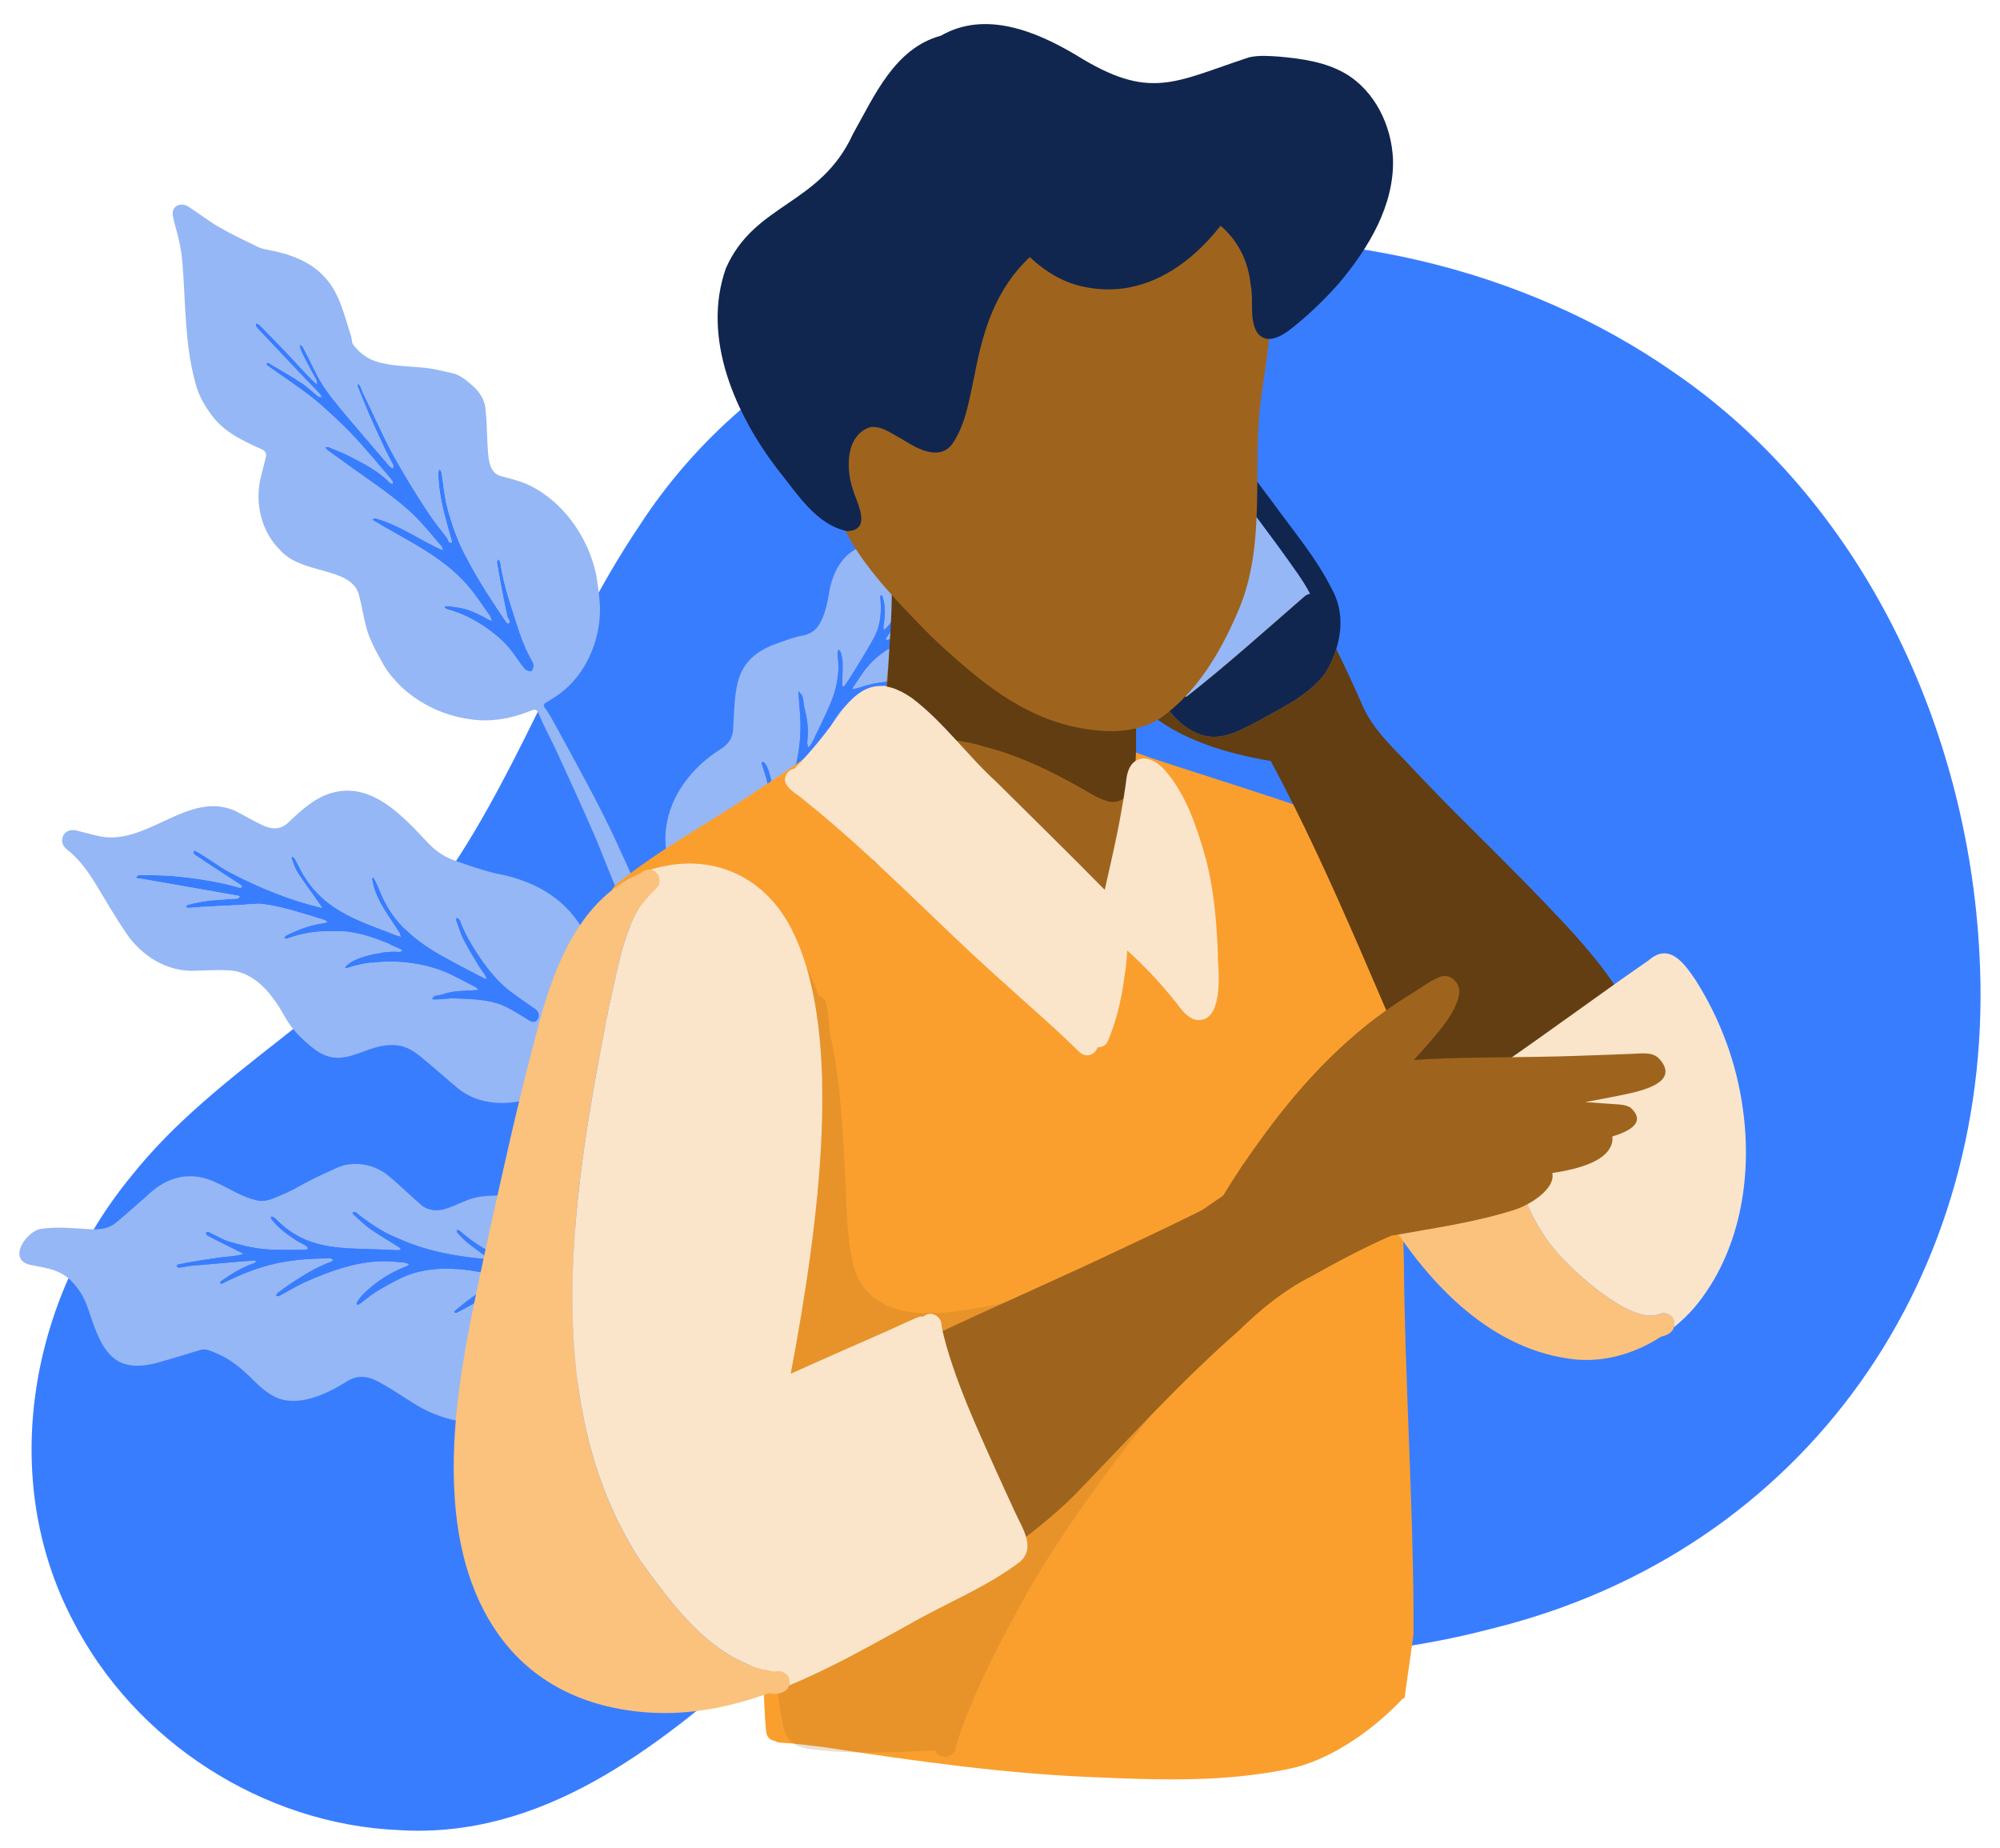
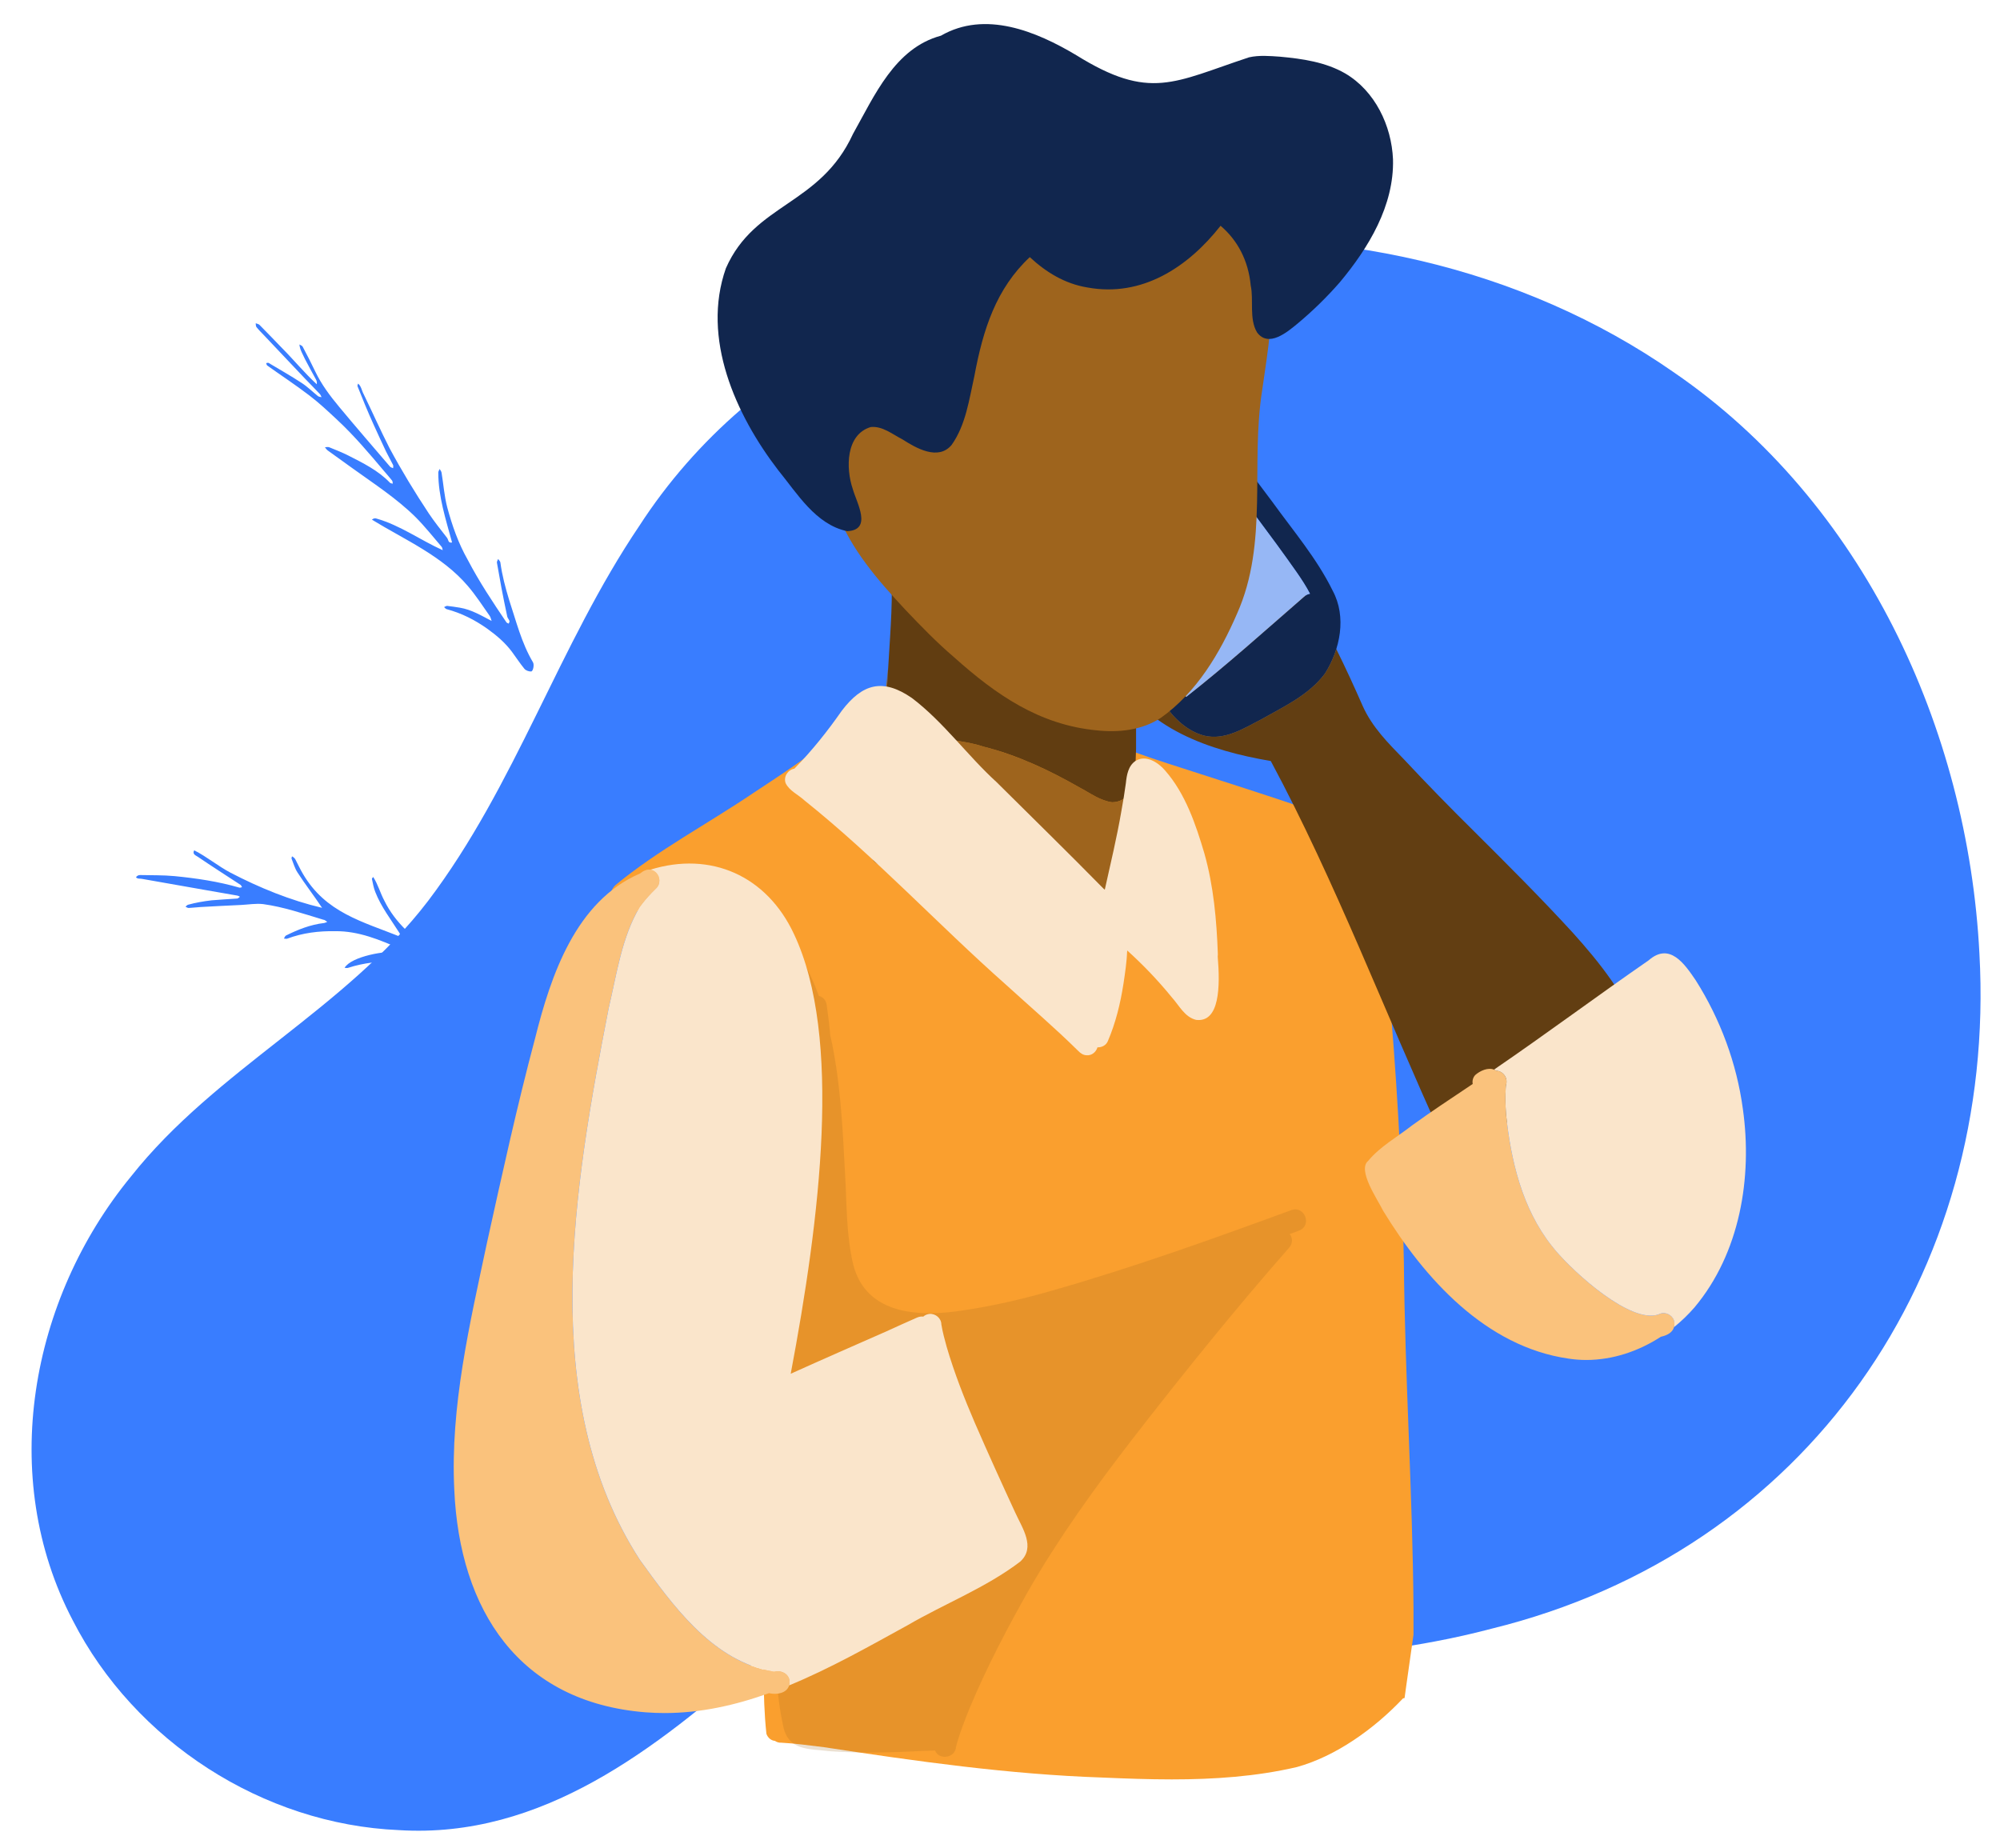
<svg xmlns="http://www.w3.org/2000/svg" version="1.2" viewBox="0 0 2800 2584" width="512" height="473">
  <title>Get-in-touch-svg</title>
  <defs>
    <clipPath clipPathUnits="userSpaceOnUse" id="cp1">
      <path d="m0-162h2799.93v2799.93h-2799.93z" />
    </clipPath>
    <clipPath clipPathUnits="userSpaceOnUse" id="cp2">
      <path d="m-3.73 12.54h2800.1v2561.14h-2800.1z" />
    </clipPath>
  </defs>
  <style>
		.s0 { fill: #397dff } 
		.s1 { fill: #96b7f5 } 
		.s2 { fill: #fa9f2e } 
		.s3 { opacity: .2;fill: #9e641d } 
		.s4 { fill: #9e641d } 
		.s5 { fill: #11264e } 
		.s6 { fill: #623e12 } 
		.s7 { fill: #613d11 } 
		.s8 { fill: #fae5cb } 
		.s9 { fill: #fac27c } 
	</style>
  <g id="Layer">
    <g id="Clip-Path" clip-path="url(#cp1)">
      <g id="Layer">
        <g id="Clip-Path" clip-path="url(#cp2)">
          <g id="Layer">
            <path id="" class="s0" d="m2771.2 1333.8c24.8 448.8-241.9 836.7-683 945c-336.1 88.6-685.8 10-1027.1 42.4c-142.1 125-302.3 252.1-502.6 239.6c-190.3-8.1-370-124.2-456.6-293.6c-105.3-200.9-59.6-449.8 81.5-621.5c118.5-149.7 300.1-234 416.1-386c122.2-161.4 183-358.3 295.7-525.1c78.9-121.9 192.4-218.8 323.8-280.4c120.6-56.1 248.4-98 380.9-113.3c258.1-29.1 529.4 29.8 743.6 179.1c264.7 181.5 411.5 498.2 427.7 813.8z" />
-             <path id="" fill-rule="evenodd" class="s1" d="m1086.8 2140.1c-4 1.2-7.6-3.5-10.1-6.7c-7.8-10.3-8-22.7-8-34.6c-0.1-22.5-1.6-44.6-9.4-66c-7.7-21.1-13.8-42.7-25.4-62.3c-32.1-55.7-82.6-99.5-142.5-122.9c-11.5-4-23.3-7.3-35-10.7c-4.2-1.2-7.1 0.5-7.3 4.9c-5 81.8-82.1 144.5-160.9 149.9c-37.8 1.5-76.7-7.7-108.7-28.2c-17.5-10.7-34.4-22.7-52.7-32c-13.9-7-28.6-7.8-43.3 2.4c-26.6 16.6-66.1 35.1-97.1 21c-13.9-6.5-24.6-16.9-35.1-27.4c-14.6-14.5-30.4-27.1-49.6-34.8c-6.6-2.6-13.3-6.5-20.9-4.2c-16.5 4.8-32.8 10.2-49.4 14.7c-67.7 22.2-87-6.6-106.3-67.4c-4.2-12.6-9.3-24.9-17.9-35.4c-18.5-24.3-37.7-25.5-65.8-31.2c-32.1-8.1-2.9-49.4 17.9-50.4c22-3 44.1-0.5 66.1 0.7c13.3 0.8 26.3-0.1 36.9-9c14.8-12.3 29.1-25.1 43.5-37.7c28.8-28 62.2-35.7 98.6-17.8c17.6 8.1 34.1 19.1 53.2 23.7c12.6 3.8 23.7-1.5 34.8-6.3c6.3-2.6 12.4-5.4 18.5-8.5c19.2-11.1 39.1-20.6 59.3-29.6c24.4-11.8 54.8-5.9 74.8 11.4c14.5 12.2 28.2 25.4 42.5 38c10.3 10.2 25.5 11.6 38.5 6.6c9.8-3.2 19.2-8 28.8-11.7c13.3-5.2 27.3-6 41.4-6.2c40.2 0.1 79.7 16.7 107.7 45.4c7.6 7.9 13.9 17 21.1 25.8c10.7 18.4 21.5 36.7 22.7 58.3c0.7 10.8 1.1 11.2 11.9 13.1c12 2.1 24.2 3.6 35.9 6.9c48.4 12.3 90.6 42 124.7 77.8c10.9 11.7 22 23.7 28.6 38.8c0.5 1.1 2.2 1.7 3.3 2.5c0.4-1.3 1.3-2.8 1.1-4.1c-3.6-16.4-7.4-32.8-9.7-49.5c-10.5-74.3-22.5-148.7-43.1-220.9c-11.8-34.9-23.5-70.2-40-103.3c-22.3-41.4-52.1-78.8-87.9-109.4c-9.7-8.5-20.7-15.7-31.1-23.4c-4-3-5-0.1-5.9 3c-8.7 47.7-41.1 82.5-85.4 100.6c-34.7 13.2-78.3 13.1-108.2-11.1c-17.9-14.8-35.1-30.4-53.1-45.1c-9.5-7.8-20-14.4-32.8-15.7c-45.1-5.4-74.4 39.3-118.6 3.2c-15.1-12.4-29-25.7-38.4-43c-16.8-30.1-41-63.1-78.4-65.2c-14.5-0.8-29.1 0.1-43.7 0.4c-41.1 3.3-78.7-19.9-100.9-53.4c-14.5-21.3-27.4-43.8-40.8-65.9c-11.5-19-24.2-37-42.1-50.8c-2.9-2.3-5.7-6.5-6-10.1c-0.9-12.6 8.8-18.8 20.7-15.8c11.2 2.7 22.3 6.2 33.6 8.3c65.8 11.8 122.8-64.8 187.7-36c13 6.5 25.6 14.2 38.8 20.3c11.8 5.5 24 6.8 34.8-3.1c19.4-18.1 38.8-37 65.6-43.3c54.6-12.9 97.2 35.3 131 71.1c10.7 11.3 23.2 19.8 37.8 24.8c18.5 6.4 37 13 55.9 17.6c65 11.8 114.6 44.7 136.6 109.1c6.5 24.8 11.1 51.1 8.3 76.8c-2.4 13.1 10.6 15.4 19 20.7c37.3 26 75.3 52.7 99.8 92c0.6 0.9 2.1 1.3 3.2 1.9c0.3-1.4 1.3-2.9 1-4.1c-1.8-6.3-3.9-12.5-6-18.6c-17.4-50.9-33.4-102.2-52.3-152.5c-20.6-58.3-44.9-115-67.7-172.4c-19.2-44.4-39.4-88.4-59.7-132.2c-6.4-13.2-13.3-26.1-19.1-39.6c-5-11.6-4.9-12-16.8-7.1c-21.6 8.2-43.8 12.9-67.1 11.8c-53.1-3-105.7-30.5-134.3-76c-9.6-17.4-20-34.9-25.2-54.2c-3.9-15.2-6.2-30.9-10.4-46.1c-11.6-39.4-80.9-26.9-111-62.9c-26.7-26.7-35.2-67.7-25.5-103.8c2.4-8.6 4.3-17.3 6.5-25.9c1.1-4.7-1.1-8.1-4.9-10c-26.8-12.2-54.4-24.4-71.9-49.4c-10.4-14.1-18.7-29.2-22.6-46.4c-14.1-52.7-13-107.6-17.2-161.7c-1.1-18-4.6-35.5-9.6-52.9c-1.6-5.4-3-11-4.1-16.6c-2.5-15 11.4-18.9 20.6-13.9c14.6 9.2 28.2 20.2 43.2 28.9c17.8 10.3 36.4 19 54.9 28.1c4.2 2 9 3.2 13.6 4.1c29.5 5.3 59.1 15.4 79.9 37.9c21.7 22.9 27.9 55 37.6 84c1.1 3.5 0.5 8 2.5 10.7c9 12.2 21 20.8 35.8 24.9c20.7 5.6 42.1 5.5 63.3 7.6c13.2 1.3 26.2 4.6 39.2 7.5c11.8 2.6 20.7 10.4 29.4 18.1c9.3 8.3 16.1 18.8 17.6 31.1c1.9 16.8 2 33.8 2.9 50.7c1.4 15.5 0.1 39.2 18.7 44.4c12.9 3.5 26.2 6.5 38.2 12c49.2 23.2 84.1 73.5 95.3 126c2.2 14.1 4.4 28.3 5.1 42.5c1.7 39.5-12.4 80.2-39.5 109.3c-10.2 10.9-22.3 19.4-35.2 26.8c-3.3 1.9-5.5 3.7-1.9 8.4c5.4 7.2 9.7 15.3 14.1 23.2c29 53.5 58.9 106.5 84.6 161.7c41.4 88.4 77.1 179.4 107.8 272c5.2 15.7 9.7 31.7 14.4 47.6c3.4 11.2 5.7 22.8 9.8 33.8c0.3 0.8 1.6 1.1 2.4 1.7c2.2-3.1 0.2-7.1 0.6-10.6c0.1-18.4-0.5-36.7 0.4-55c2.7-52.1 6.1-104.3 15.7-155.8c1.3-7.5-0.4-11.5-6.5-15.5c-45.3-29.1-81.8-80.2-73.9-136.1c6-46.4 37.8-86 76.8-110.1c10.2-6.2 16.3-15.5 17-26.7c3.5-59.1-0.7-100.3 64.8-122.1c10.6-3.8 21.3-7.8 32.2-9.8c10.1-2 17.6-6.2 22.9-14.7c8.4-13.4 11.5-28.6 14.3-43.8c4-28.1 18.8-58.5 48-66.6c30.7-10 65.8-5.4 94.9-20.2c25-14.3 41.1-39.2 61.2-59.2c7.7-9.4 21.8-5.5 22.5 6.3c0.4 7.7-0.5 15.2-5.1 22c-3.2 4.6-6.2 9.7-7.6 15.1c-4.4 16.4-4.7 33.3-0.5 49.7c10.2 38.8 30.2 75.4 33.4 115.9c3.6 34.6-29.4 50.1-57.9 58.5c-14.1 4.4-19 12.3-19.5 27.3c-0.8 19.1 3.5 37.5 6.9 56c5.1 29.3 18.3 65.6-9.2 87.8c-10.8 9.3-23.7 15.5-37.3 20.1c-14.3 5.6-34.8 8.9-37.9 26.8c-2.3 38-11.9 75.2-35.5 105.8c-21.5 28.3-52.4 49.1-87.9 53.6c-33.8 7.2-66.1-5.3-96.6-18.5c-3.5-1.4-6.4-1.8-7 2.7c-1.5 10.5-2.9 21.1-3.7 31.7c-2.2 28.2-5 56.5-5.8 84.8c-0.9 59.4 1.9 119.1 10.1 178c7.4 50.1 14.3 100.3 24.6 149.9c4.8 30.4 11.9 60.2 16.8 90.5q2.3 12.5 4.4 25c0.8 4.7 1.2 9.5 2.2 14.2c0.2 1.3 1.7 2.3 2.7 3.5c14.9-42.9 35.9-83.8 63.5-120c12.9-16.6 27.6-31.9 41.5-47.7c2.4-2.6 3.8-5 2.6-8.9c-9.5-29.1-17.5-58.9-15.4-89.8c0.8-22.3 5.2-44 14-64.4c20-49 65.4-87.9 117.9-97.1c14.2-2.4 28.6-4.9 43-4.9c11.4 0 21.9-2 32.3-6c5.8-2.2 10.5-5.9 13.4-11.8c11.8-22.4 21.5-46.3 36.1-67.1c45.9-61.2 100.6-5.5 156.1 2.2c5.6 0.9 12.9 1.3 17.2-1.4c14.2-9 27.7-19.2 40.8-29.8c9.5-7.7 20.3-13.4 31.9-14.6c12.6-1.3 25.9-0.2 38.4 2.1c24.5 4.4 49.2 6.8 74 8.6c10.8 0.7 43.7 6.3 36 22.9c-1.6 4-4.8 8.4-8.5 10.3c-10.8 5.5-18.7 13.3-22.3 24.7c-9 28-15.1 57.1-24.3 85c-8 21.8-25.8 33.9-46.5 41.7c-25.1 9.5-53.1 3.9-58.8 38.6c-3.2 16.8-3.9 34.1-10.3 50.3c-10.5 29.4-34.6 51.5-66.1 54.8c-17.7 2.4-35 0.3-51.8-4.8c-10.4-3.1-20.4-7.6-30.6-11.5c-4.5-1.7-14.9 0.8-17.6 5.7c-5.3 9.9-9.6 20-10.9 31.2c-2.6 22.9-10.6 43.9-23.3 63.2c-38.1 59.3-118.9 75-181.6 48.4c-31.1-11.5-53.3-35.7-71.3-62.5c-3.2-4.5-4.8-4-7.8-0.4c-51.8 62.7-97.7 136.4-100.5 220c-1 24.8 3 49 6.3 73.4c5.2 35 14.7 72.1-3.5 105.1c-1.1 2.1-2.4 3.4-3.9 3.9zm97.1-1017.6c1-0.8 1.4-2.4 2.1-3.6c-1.2-0.3-2.4-0.9-3.6-0.8c-13.8 0.6-26.3 5.6-38.7 11.1c-14.3 6.4-27.1 15.1-39.4 24.5c-2.3 2.2-5.1 3.1-8 3.9c14.6-58.6 68.5-93.7 112.3-129.2c-1.3-0.1-2.8-0.8-3.8-0.4c-6 2.7-12.3 5-17.8 8.4c-13.1 8.2-25.9 16.7-38.7 25.4c-4.8 2.8-7.7 8.9-13.6 9.7c0.2-1.2 0-2.6 0.5-3.7c9.5-18.3 18.8-36.8 28.9-54.8c10.3-18.4 24.2-34 43-44.2c12.8-7 26.7-10.8 41.4-11.4c3.3-0.4 6.5-2.1 9.7-3.3c-1.9-0.7-3.8-2.3-5.6-2.1c-9.6 1-19.4 1.8-28.9 3.7c-10 1.7-19.6 6.2-29.7 7.7c0.1-0.9-0.1-2.1 0.4-2.8c7.9-11 14.3-23 24.1-32.9c17.7-19.3 41.2-30.1 65.4-38.6c8.2-3.6 18.6-1.1 26.1-6.7c-1.7-1-3.5-2.8-5-2.7c-8.8 0.8-17.5 1.5-26.1 3.3c-11.9 3-24.4 5.5-35.3 11.3c-1 0.4-2.2 0.2-3.3 0.4c0.2-1.1 0.1-2.5 0.7-3.3c11.6-17.1 24-33.7 42-44.6c11.4-6.8 22.6-14.1 36.4-15.6c5.5-0.6 10.8-3.3 16.1-5.1c0.6-0.2 1.1-0.9 1.6-1.3c-0.7-0.7-1.4-1.9-2.1-1.8c-18.2-0.6-33.7 11.1-51.1 14.1c0.7-1.4 1.2-3 2.3-4.1c10.4-11.9 20.9-23.7 31.4-35.6c1.7-2.1 1.2-5 1.6-7.5c-1.4 0.7-3.2 1.1-4.3 2.3c-12.9 13.5-24.2 28.8-37.9 41.5c-0.3-1.6-1.2-3.3-0.8-4.7c3.2-9 4.8-36.3-2.6-42.5c-0.6 0.8-1.6 1.6-1.6 2.3c0.3 6.2 1.1 12.4 1.1 18.6c0.1 18.4-6.5 34.6-16.6 49.6c-6 7.7-11.4 18-19.1 23.8c-0.2-1.8-0.9-3.7-0.6-5.4c2.2-13.7 3.1-27.4-1-41c-0.3-1.1-1.7-1.9-2.5-2.9c-0.4 1.2-1.1 2.5-0.9 3.6c2.1 19.9 0.6 39.3-9.1 57c-8.2 15-17.3 29.5-26.2 44.1c-4.4 7.3-9.1 14.5-13.9 21.6c-0.6 1.1-2 1.6-3.1 2.4c-0.4-1.3-1.1-2.5-1.1-3.7c0.2-9.9 0.9-19.8 0.7-29.7c0-4.9-1.4-9.9-2.6-14.8c-0.4-1.4-2-2.6-3.1-3.9c-0.5 1.7-1.6 3.3-1.5 4.9c0.4 7.2 1.7 14.4 1.4 21.5c-0.7 16.1-4.2 31.9-10.3 46.8c-5.8 14.2-12.7 27.9-19.2 41.7c-4.1 7.4-6.7 16-12.4 22.2c-3.4-5.3-1-11.8-1.2-17.7c0.8-12.5-1.3-24.7-4.3-36.8c-1.7-5.9-1.2-12.5-3.5-18.2c-1.6-2.2-3.4-4.3-5.2-6.5c0.7 17.4 3.2 34.9 2.9 52.3c-0.4 23.3-4 46.4-11.3 68.6c-4.6 13.8-10.2 27.3-15.3 40.9c-1.8 4-2.2 9.1-6.6 10.9c-1.7-12-8.3-72-20.1-73.6c-0.3 1.1-1.1 2.3-0.8 3.2c1.7 6 3.9 11.8 5.7 17.9c5.2 18.1 5.8 36.5 5.6 55.3c-0.3 21.6-8.9 40.6-14.8 60.6c-4.3 16.6-10.3 33.1-13 50c-1.7 13.1 12 10.8 15.7 1.4c8.7-41.8 26.8-85.3 65.3-107.1c11.5-6.7 23.5-12.3 35.5-18c5.4-2.7 11.9-3.5 17.3-5.9zm-544.5 161.3c-0.3 0.9-1 2-0.8 2.7c3.3 9.1 6 18.6 10.4 27.3c6.1 12.1 13.3 23.8 20.3 35.5c3.7 6.8 9.8 12.4 12.3 19.9c-1.4-0.4-3-0.4-4.3-1.1c-17.4-9.1-34.9-18-52.1-27.5c-20.6-11.2-40.3-23.7-57.1-40.2c-12.1-11.9-22.4-25.3-29.9-40.6c-5.8-10.8-9.1-23.2-15.7-33.4c-0.7 1-2 2-1.8 2.8c1.3 6.1 2.4 12.4 4.7 18.2c8.1 20.8 21.9 38.5 33.7 57.2c1.1 1.7 1.6 3.9 2.4 5.8c-54.5-21.7-105.7-34-137.6-88.7c-3.8-6.4-6.9-13.3-10.3-19.9c-1.1-1.9-2.9-3.3-4.8-4.3c-0.2 1.1-0.9 2.4-0.6 3.3c2.6 6.5 4.6 13.5 8.3 19.3c10.9 16.9 23.3 32.8 34.4 49.5c-44.6-10.5-87.5-28-128-49.1c-17.7-9.3-33.2-22.4-51-31.4c-3.2 5.4 2.4 7.2 5 9c19.8 13.4 39.9 26.3 59.9 39.4c0.9 0.6 1.4 2.2 2 3.3c-1.2 0.1-2.6 0.8-3.7 0.5c-29.7-8.6-60.1-13.2-90.8-16.1c-15.9-1.5-32-1.1-48.1-1.5c-2.3 0-4.6 1-5.8 3.1c2.3 2.7 6.1 1.6 9.2 2.4c29 5.1 58 10.2 86.9 15.3c15.3 2.7 30.6 5.3 45.9 8c1.2 0.3 2.4 1 3.5 1.6c-1.2 0.8-2.4 2.4-3.7 2.5c-12 0.9-24 1.4-36 2.5c-11.1 1.3-22.2 3.2-33 6.2c-1.3 0.4-2.4 1.8-3.5 2.7c1.5 0.7 3 1.9 4.5 1.8c5.5-0.2 10.9-1 16.4-1.3c18.9-1.1 37.9-2 56.9-2.9c10.3-0.5 20.8-2.4 30.9-1.2c28.7 3.9 56.4 13.5 84.1 21.8c2.1 0 3.8 2 5.7 3c-1.5 0.6-3.1 1.5-4.7 1.7c-18.9 2.2-36.3 9.2-53.2 17.5c-1.3 0.7-1.9 2.8-2.8 4.2c1.5 0.1 3.2 0.6 4.5 0.2c21.8-8.2 44.5-10.9 67.6-10.5c32.3-0.3 62.1 12 91.1 24.9c1.1 0.5 1.8 1.8 2.6 2.7c-1.5 0.6-3.1 1.9-4.5 1.7c-18.2-2.6-66.9 5.9-76.4 22c1.6 0.1 3.5 0.6 5 0.1c43-14.1 95.5-11.3 137.1 6c14.3 6.4 28 14 41.9 21.2c1.4 0.8 2.4 2.5 3.5 3.7c-17 1.5-34.2 0.3-50.6 6.2c-3.5 1.2-7.3 1.3-10.8 2.5c-1.5 0.6-2.5 2.7-3.7 4.2c11 1.3 22.1-1.9 33.1-1c20.7 0.7 41.7 1.1 61.5 7.9c14.8 5.5 28.3 14.8 41.7 23c5.9 3.2 9.6 2.1 12.2-2.8c2.3-4.5 0.5-10.1-3.8-13.1c-12.6-8.8-25.4-17.3-37.5-26.8c-17.9-14.2-31.6-32.3-44.1-51.3c-9.3-14.3-17.9-29-23.7-45.2c-0.5-1.2-1.4-2.2-2.3-3.1c-0.7-0.7-1.7-0.9-2.5-1.3zm0 436.8c0.3 1.4 0.1 3.1 0.9 4c4.7 4.8 9.2 9.8 14.5 14c8 6.5 16.5 12.4 24.8 18.6c0.9 0.7 1.3 2.2 2 3.3c-1.1 0.2-2.2 0.8-3.3 0.7c-42-3.8-83.6-11.5-122.2-29.4c-19.2-7.5-36.1-19.1-52.5-31.4c-3.5-2.4-5.1-6.3-9.9-4.7c0.3 1 0.4 2.4 1.1 3c7.7 6.9 15 14.5 23.4 20.4c13.1 9.2 27.1 17.1 40.6 25.7c1 0.7 1.6 2 2.4 3.1c-1.1 0.3-2.3 1.1-3.5 1.1c-15.6-0.6-31.3-1.4-46.9-1.8c-22.7-0.6-45.3-1.5-67.3-7.5c-21.7-6-40.5-17.3-56.4-33.6c-2.2-2.3-4.5-4.4-8-4.1c0.4 1.3 0.5 2.9 1.3 3.9c9 11.7 20.8 20.3 33 28.3c5.6 4.3 14 6.2 18.2 11.9c-1.2 0.7-2.4 2.2-3.6 2.2c-19.8-0.1-39.7 0.9-59.3-1c-16-1.5-31.9-5.7-47.4-10.2c-10-3-19.1-8.8-28.7-13.2c-1.2-0.6-2.9 0-4.3 0.1c0.5 1.4 0.7 3.6 1.7 4.1c16.9 9 34.5 17.2 51.1 26c-11.7 3.9-24.4 3.5-36.5 5.6q-15.3 2.1-30.6 4.6c-8.2 1.3-16.3 2.9-24.4 4.6c-1.1 0.2-1.9 1.7-2.8 2.6c1.4 0.6 2.9 1.9 4.2 1.8c5.3-0.6 10.6-2 15.9-2.5c21.8-2 43.6-3.8 65.5-5.7q11.5-1 23.1-1.6c1.2-0.1 2.4 0.6 3.6 1c-1 0.8-1.8 2.1-3 2.5c-16 5.3-30.2 13.9-44 23.4c-1.8 1.2-3.6 2.4-4.1 4.5c3.3 2.3 5.3-0.9 8.8-2.2c15.9-7.6 32.3-14.7 49.2-19.8c31.4-10 64-12.6 96.8-12.5c1.3 0 2.6 1.5 3.9 2.3c-1.1 0.8-2 2-3.2 2.4c-20.1 7.4-38.2 18.5-55.9 30.2c-6.4 4.2-12.6 8.8-18.7 13.4c-1.2 0.9-1.7 2.9-2.5 4.3c1.5 0 3.4 0.6 4.6-0.1c11.4-6.1 22.5-12.9 34.1-18.5c39.6-17.5 82.1-33.3 126.1-29.5c7.2 1.1 15.2-0.1 21.6 3.8c-1.2 0.9-2.3 2.1-3.6 2.7c-23.1 8.6-43.1 22-60.8 39c-3.3 3.3-5.9 7.5-8.6 11.4c-0.6 0.8-0.3 2.1-0.4 3.2c1.3-0.2 2.8 0 3.7-0.6c7.8-5.7 15.2-12.2 23.4-17.3c11-6.8 22.5-12.9 34-18.7c45.4-22.3 99-13.3 145.9-1.2c-0.9 0.9-1.7 2.2-2.8 2.7c-16.2 6.5-30.4 16.3-44.5 26.3c-7.4 5.3-14.4 11.2-21.5 17c-0.8 0.6-1.1 1.7-1.6 2.6c1.1 0.2 2.5 0.9 3.3 0.5c4.8-2.3 9.5-4.9 14.2-7.4c32.4-17.7 68.3-40.7 106.4-33.2c3.3 0.6 6.7 0.7 10 0.5c4.5-0.2 5.3-3.6 4.6-7.1c-0.7-2.9-1.4-7.2-3.4-8.1c-20.8-7.3-42.7-12.4-63.3-20.3c-24.1-8.6-45.5-22.5-64.7-39.3c-0.9-0.7-2.5-0.5-3.7-0.8zm850-135.8c5.1 0.2 10.3 3.6 15.2 1.1c-0.8-1.1-1.4-2.8-2.4-3.1c-7.3-2-14.6-4.9-22-5.3c-18.8-1.3-37.9-0.2-56.6-0.2c0.8-1.3 1.3-3.1 2.5-3.9c5.3-4.1 10.7-8.2 16.4-11.8c19.6-12.7 40.2-23.8 63-29.5c24.4-6 48.9-8 73.6-1.7c1.5 0.4 3.3-0.5 5-0.7c-1.4-1.4-2.5-3.5-4.2-4c-16.2-5.4-33-6.6-49.9-6.7c-6.1-0.2-12.3 1.5-18.4 0.2c1.1-1.4 1.8-3.3 3.2-4.1c14-7.7 28.1-15.4 42.3-22.7c16.2-8.4 33.4-13.3 51.6-13c7.8 0.2 15.6 2.2 23.4 3c1.7 0.2 3.5-0.6 5.3-1c-1.2-1.2-2.2-3.3-3.6-3.6c-12.9-2.4-25.7-5.9-39-2.9c-2 0.3-4.2-0.3-6.2-0.7c0.7-1 1.2-2.5 2.2-3c15.5-8.4 31.6-15.7 48.1-22.1c14.3-5.4 29-5.2 43.9-2.2c3.4 1.4 4.4 1.3 7-0.7c-0.6-0.8-1.1-2.2-1.8-2.4c-9.1-2.1-18.2-3.5-27.2-5.8c11.7-6.9 24.9-11.2 37.2-17.2c0.9-0.4 1.4-1.7 2.2-2.6c-1.1-0.2-2.4-1-3.3-0.7c-8.4 3-16.9 5.9-25 9.4c-6.7 2.9-12.9 6.8-19.4 10c-0.8 0.4-2.2-0.2-3.3-0.4c4-7.8 10.3-14.3 15.2-21.6c2-2.6 1-6.2 1.4-9.3c-1.6 1.5-3.7 2.8-4.6 4.6c-8.3 15.6-20.5 27.3-35.9 35.5c-17.1 8.7-34.7 16.6-51.9 25.1c0.8-1.6 1.2-3.6 2.4-4.9c11.2-12.4 20.1-26.2 25.6-42.1c0.4-1.3 1-2.6 0.9-3.9c-0.2-1.1-1.1-2.2-1.8-3.3c-0.8 0.7-2 1.3-2.3 2.2c-7.3 17.8-18.3 32.9-32.1 45.8c-14 13.1-29.4 24.4-46.4 33.6c-8.7 4.3-16.2 11.3-25.6 14.1c2.6-7 8.1-12.4 11.4-19c6.5-12.8 12.6-25.8 18.8-38.8c1-2.1 0.7-4.4 0-6.6c-0.9 0.7-2 1.3-2.5 2.2c-7.6 12.9-14 26.7-23 38.6c-17.2 22-37.8 41.7-60.7 57.9c-10.6 7.7-21.5 14.9-32.4 22.3c-0.7 0.4-1.7 0.4-2.5 0.5c0.2-0.9 0.1-2.1 0.6-2.8c13.5-19.9 22.8-41.6 29.2-64.7c0.9-5 3.4-10.6 0.7-15.5c-0.9 0.9-2.3 1.6-2.7 2.6c-2.4 6.9-3.9 14.2-6.9 20.8c-5.1 11.1-10.3 22.3-16.7 32.7c-20.1 34.2-50.9 59.3-81.3 83.8c-2.8 2.2-5.1 5.2-8.9 5.4c0.2-0.9 0.1-2 0.5-2.8c8.2-15.3 13.4-31.8 17.8-48.5c1.7-6.4 2.9-12.9 4-19.3c0.2-1.4-1.3-3-2.1-4.5c-0.8 1.1-1.8 2.1-2.2 3.3c-4.6 11.6-8.6 23.4-13.7 34.7c-12.3 27-26.3 53.7-48 74.4c-7.5 7.3-6.4 12.3-1.1 18.3c3.7 4.1 9.7 3.3 13.2-1.1c25.9-30.2 69-36.2 106.3-30.4c5.5 0.5 10.8 3.5 16.4 2.5c-1-1.3-1.8-3.4-3-3.8c-9.5-2.5-19-5.5-28.6-6.7c-13.1-1.2-26.8-2.8-39.8-1c-1 0.1-2.6-0.5-2.9-1.2c-0.3-0.8 0.2-2.5 0.9-3c18.2-13.9 34.7-30.2 55.7-39.8c30.5-15.6 64.6-22.8 98.8-18zm-792-803.6c-0.6 1.7-1.9 3.5-1.7 5.1c2 11.8 4.1 23.5 6.3 35.2c2.6 13.5 5.3 27 8.2 40.5c0.5 2.1 2.4 3.9 3.1 6.1c0.3 1-0.7 2.3-1.1 3.6c-1.1-0.6-2.6-0.9-3.2-1.8c-19.3-28.5-38.3-57.1-54.2-87.6c-13.1-23-21.8-47.9-28.6-73.2c-4.2-15.8-5.3-32.5-8-48.7c-0.3-1.9-1.8-3.5-2.7-5.2c-0.6 1.6-1.9 3.3-1.9 5c0 33.6 10.6 65.8 19.3 97.9c-5.8 1.3-5.1-4-7.1-6.6c-8.7-11.2-17.6-22.3-25.5-34.1c-19.6-29.6-38.1-60-54.9-91.3c-12.7-24.9-24.1-50.5-36.2-75.7c-2.8-4.8-3.4-11.2-7.9-14.7c-0.3 1.2-1.1 2.6-0.8 3.6c7.2 18.2 14.6 36.3 22.7 54.1c5.7 12.5 11.4 25 17.3 37.4c3.1 6.4 6.7 12.5 9.8 18.8c0.6 1.2 0.1 3 0.1 4.5c-1.4-0.7-3.3-0.9-4.2-2c-23.9-27.9-47.9-55.6-71.4-83.9c-12.7-15.3-24.7-31.2-33.4-49.4c-5.5-11.8-11.6-23.3-17.7-34.9c-0.8-1.4-3-2-4.6-3c0.7 7.4 5 14 8 20.7c4.9 9.5 10.1 18.8 15.2 28.2c1.3 2.1 1.5 4.4 1.2 6.8c-17-15.6-31.9-33.8-48.3-50.3c-10.1-10.7-20.5-21.1-30.9-31.7c-1.4-2.2-3.9-2.6-6.3-3.4c0.3 1.8 0 4.1 1.1 5.4c3.1 3.9 6.7 7.5 10.2 11.1c19.2 20.3 38.4 40.7 57.7 61c6.9 7.3 14.1 14.5 21 21.8c1 1.1 1.5 2.8 2.2 4.2c-1.7-0.4-3.6-0.4-4.8-1.4c-7.8-6.1-14.8-13.2-23-18.5c-15.1-9.9-30.8-18.8-46.4-28.1c-0.8-0.4-2.2 0.2-3.4 0.3c0.5 1.2 0.7 2.8 1.6 3.4c19.6 13.9 39.7 27.2 58.8 41.8c13.9 10.6 26.8 22.5 39.5 34.6c23.7 22.1 44.7 47 65.6 71.8c3.6 4.3 7.4 8.4 10.8 12.8c0.9 1.1 0.7 2.9 1 4.4c-1.3-0.4-3.1-0.4-3.9-1.3c-16.6-17.3-37.7-27.6-58.6-38.2c-8.5-4.3-17.6-7.9-26.5-11.5c-1.7-0.7-4 0-6 0c1.2 1.5 2.3 3.3 3.8 4.4c11.5 8.4 23.1 16.6 34.6 24.9c30.4 21.9 62.2 42.4 88.8 68.9c12.9 12.9 24.3 27.3 36.2 41.2c1 1.1 1 3.1 1.5 4.7c-31.1-14-59.3-34.6-92.5-44.2c-2.4-0.9-4.8-0.2-6.6 1.5c46.4 28.4 98.5 50.7 134.5 93.1c11 12.9 20.3 27.3 30.1 41.2c1.6 2.1 2 5 3 7.5c-14.3-7.5-28.3-15.9-44.5-18.6c-5.8-1-11.8-1.9-17.7-2.5c-1.4-0.1-2.9 1.1-4.4 1.7c1.2 1 2.3 2.6 3.7 2.9c20.6 5.5 39.2 14.9 56.6 27.3c13 9.2 25 19.4 34.6 32.2c5.9 8 11.3 16.4 17.6 24c1.9 2.3 6.3 3.9 9.4 3.7c2.8-0.2 4.6-9.4 2.6-12.8c-16.1-27.1-23.6-57.5-33.3-87c-5.3-17.3-10-35-12.4-53c-0.4-1.7-2.1-3.1-3.1-4.7z" />
            <path id="" class="s0" d="m749.5 1411.5c4.3 3 6.1 8.6 3.8 13.1c-2.6 4.9-6.3 6-12.2 2.7c-13.4-8.1-26.9-17.4-41.7-22.9c-19.8-6.8-40.8-7.2-61.5-8c-11-0.8-22.2 2.4-33.1 1.1c1.2-1.5 2.2-3.6 3.7-4.2c3.5-1.2 7.3-1.2 10.8-2.5c16.4-5.9 33.6-4.7 50.6-6.2c-1.1-1.2-2.1-2.9-3.5-3.7c-13.9-7.2-27.6-14.8-41.9-21.2c-41.5-17.3-94.1-20.1-137.1-6.1c-1.5 0.6-3.4 0-5 0c9.5-16.1 58.2-24.6 76.4-22c1.4 0.2 3-1.1 4.5-1.7c-0.8-0.9-1.5-2.2-2.6-2.7c-29-12.9-58.8-25.2-91.1-24.9c-23.1-0.4-45.8 2.3-67.6 10.5c-1.3 0.4-3-0.1-4.5-0.2c0.9-1.4 1.5-3.5 2.8-4.2c16.9-8.4 34.3-15.3 53.2-17.5c1.6-0.2 3.2-1.1 4.7-1.7c-1.9-1-3.6-3-5.7-3c-27.7-8.3-55.4-17.9-84.1-21.8c-10.1-1.2-20.6 0.7-31 1.2c-18.9 0.9-37.9 1.8-56.8 2.9c-5.5 0.3-10.9 1.1-16.4 1.3c-1.5 0.1-3-1.1-4.5-1.8c1.1-0.9 2.2-2.3 3.5-2.7c10.8-3 21.9-4.9 33-6.2c12-1.1 24-1.6 36-2.5c1.3-0.2 2.5-1.7 3.7-2.5c-1.1-0.6-2.3-1.4-3.5-1.6c-15.3-2.7-30.6-5.3-45.9-8c-29-5.1-57.9-10.2-86.9-15.3c-3.1-0.8-6.9 0.3-9.2-2.3c1.2-2.2 3.5-3.2 5.8-3.2c16.1 0.4 32.2 0 48.1 1.5c30.7 3 61.1 7.5 90.8 16.1c1.1 0.3 2.5-0.3 3.7-0.6c-0.6-1-1.1-2.6-2-3.2c-20-13.1-40.2-26-59.9-39.4c-2.6-1.8-8.2-3.6-5-9c17.8 9 33.3 22.1 51 31.4c40.6 21.1 83.4 38.6 128 49.1c-11.1-16.7-23.5-32.6-34.4-49.5c-3.8-5.8-5.7-12.8-8.3-19.3c-0.3-0.9 0.4-2.2 0.6-3.3c1.9 1.1 3.7 2.4 4.7 4.3c3.5 6.6 6.6 13.5 10.4 19.9c31.9 54.7 83.1 67 137.6 88.8c-0.8-2-1.3-4.1-2.4-5.9c-11.8-18.7-25.6-36.4-33.7-57.2c-2.3-5.8-3.4-12.1-4.7-18.2c-0.2-0.8 1.1-1.8 1.8-2.8c6.6 10.2 9.9 22.6 15.7 33.4c7.5 15.3 17.8 28.7 29.9 40.6c16.7 16.5 36.5 29 57.1 40.2c17.2 9.5 34.7 18.4 52.1 27.5c1.3 0.7 2.9 0.7 4.3 1.1c-2.5-7.5-8.6-13.1-12.3-19.9c-7-11.8-14.2-23.4-20.3-35.5c-4.4-8.7-7.1-18.2-10.4-27.3c-0.2-0.8 0.5-1.8 0.8-2.7c0.8 0.4 1.8 0.6 2.5 1.3c0.9 0.9 1.8 1.9 2.3 3.1c5.8 16.2 14.4 30.9 23.7 45.2c12.5 19 26.2 37.1 44.1 51.3c12 9.5 24.9 18 37.5 26.8z" />
            <path id="" class="s0" d="m746.2 925.9c2 3.4 0.2 12.6-2.6 12.8c-3.1 0.2-7.5-1.4-9.4-3.7c-6.3-7.7-11.7-16-17.6-24c-9.6-12.8-21.5-22.9-34.6-32.3c-17.4-12.3-36-21.7-56.6-27.2c-1.4-0.3-2.4-1.9-3.7-2.9c1.5-0.6 3-1.8 4.4-1.7c5.9 0.6 11.9 1.6 17.7 2.5c16.2 2.7 30.2 11.1 44.5 18.6c-1-2.5-1.4-5.4-3-7.5c-9.8-13.9-19.1-28.3-30.1-41.2c-36-42.4-88.1-64.7-134.5-93.1c1.8-1.7 4.3-2.4 6.6-1.5c33.2 9.5 61.4 30.2 92.5 44.2c-0.5-1.6-0.5-3.6-1.5-4.7c-11.9-13.9-23.3-28.3-36.1-41.2c-26.7-26.5-58.5-47-88.9-68.9c-11.5-8.3-23.1-16.5-34.6-24.9c-1.5-1.1-2.6-2.9-3.8-4.4c2-0.1 4.3-0.7 6 0c8.9 3.6 18 7.2 26.6 11.5c20.8 10.6 41.9 20.9 58.5 38.2c0.8 0.9 2.6 0.9 3.9 1.3c-0.3-1.5-0.1-3.3-1-4.4c-3.4-4.4-7.2-8.5-10.8-12.8c-20.9-24.8-41.9-49.7-65.6-71.8c-12.8-12-25.6-24-39.5-34.6c-19.1-14.6-39.2-27.8-58.8-41.8c-0.9-0.6-1.1-2.2-1.6-3.4c1.2-0.1 2.6-0.7 3.4-0.3c15.6 9.3 31.3 18.2 46.4 28.1c8.2 5.3 15.2 12.4 22.9 18.5c1.3 0.9 3.2 1 4.9 1.4c-0.8-1.4-1.2-3.1-2.2-4.2c-6.9-7.4-14-14.5-21-21.8c-19.3-20.3-38.5-40.7-57.7-61c-3.5-3.6-7.1-7.2-10.2-11.1c-1.1-1.3-0.8-3.6-1.1-5.4c2.4 0.8 4.8 1.2 6.4 3.4c10.3 10.6 20.7 21 30.8 31.7c16.4 16.5 31.3 34.7 48.3 50.3c0.3-2.4 0.1-4.7-1.2-6.8c-5.1-9.4-10.3-18.7-15.2-28.2c-3-6.7-7.3-13.3-7.9-20.7c1.5 1 3.7 1.6 4.5 3c6.1 11.5 12.1 23.1 17.7 34.9c8.7 18.2 20.7 34.1 33.4 49.4c23.5 28.3 47.5 56 71.4 83.9c0.9 1 2.8 1.3 4.2 2c0-1.5 0.5-3.3-0.1-4.5c-3.1-6.3-6.7-12.4-9.8-18.8c-5.9-12.4-11.6-24.9-17.3-37.4c-8.1-17.8-15.5-35.9-22.7-54.1c-0.3-0.9 0.5-2.4 0.8-3.6c4.5 3.4 5.1 9.9 7.8 14.7c12.2 25.2 23.6 50.8 36.3 75.7c16.8 31.3 35.3 61.7 54.9 91.3c7.9 11.8 16.8 22.9 25.5 34.1c2.1 2.5 1.3 7.9 7.1 6.6c-8.7-32.1-19.3-64.3-19.3-97.9c0-1.7 1.3-3.4 1.9-5c0.9 1.7 2.4 3.3 2.7 5.2c2.7 16.2 3.8 32.9 8 48.7c6.8 25.3 15.5 50.2 28.6 73.2c15.9 30.5 34.9 59.1 54.2 87.6c0.6 0.9 2.1 1.2 3.2 1.8c0.4-1.3 1.4-2.6 1.1-3.6c-0.7-2.2-2.6-4-3.1-6.1c-2.9-13.5-5.6-27-8.2-40.5c-2.2-11.7-4.3-23.4-6.3-35.2c-0.2-1.6 1.1-3.4 1.7-5.1c1 1.6 2.7 3 3.1 4.7c2.4 18 7.1 35.7 12.4 53c9.8 29.5 17.2 59.9 33.3 87z" />
            <path id="" class="s0" d="m1337.1 824.8c-0.5 0.4-1 1.1-1.6 1.3c-5.3 1.8-10.6 4.5-16.1 5.1c-13.8 1.5-25.1 8.8-36.4 15.6c-18 10.9-30.4 27.5-42 44.6c-0.6 0.9-0.5 2.2-0.7 3.3c1.1-0.1 2.3 0 3.3-0.4c10.9-5.8 23.4-8.3 35.3-11.4c8.5-1.7 17.3-2.4 26.1-3.1c1.5-0.2 3.3 1.7 5 2.6c-7.5 5.6-17.9 3.2-26.1 6.7c-24.2 8.5-47.7 19.3-65.4 38.6c-9.8 9.9-16.2 21.9-24.1 32.9c-0.5 0.7-0.3 1.8-0.5 2.8c10.2-1.5 19.7-6 29.9-7.7c9.5-1.9 19.2-2.7 28.8-3.7c1.8-0.1 3.7 1.4 5.6 2.1c-3.2 1.2-6.4 2.9-9.7 3.3c-14.7 0.7-28.7 4.4-41.4 11.4c-18.8 10.2-32.7 25.7-43 44.2c-10.1 18-19.4 36.5-28.9 54.8c-0.6 1.1-0.3 2.5-0.5 3.7c5.9-0.8 8.8-6.9 13.6-9.7c12.7-8.7 25.6-17.2 38.7-25.4c5.5-3.4 11.8-5.7 17.8-8.3c1-0.5 2.6 0.2 3.8 0.3c-43.8 35.5-97.7 70.6-112.3 129.2c2.9-0.8 5.7-1.7 7.9-3.9c12.4-9.4 25.2-18.1 39.5-24.5c12.5-5.5 24.9-10.5 38.7-11.1c1.2-0.1 2.4 0.5 3.6 0.8c-0.7 1.2-1.1 2.8-2.1 3.6c-5.4 2.4-11.9 3.2-17.3 5.9c-12 5.7-24 11.3-35.4 18c-38.6 21.8-56.7 65.3-65.4 107.1c-3.7 9.4-17.4 11.7-15.7-1.4c2.7-16.9 8.7-33.4 13.1-50c5.8-20 14.4-39 14.7-60.6c0.2-18.8-0.4-37.2-5.6-55.3c-1.8-6.1-4-11.9-5.7-17.9c-0.3-0.9 0.5-2.1 0.8-3.2c11.8 1.6 18.4 61.6 20.1 73.6c4.5-1.8 4.8-6.9 6.6-10.9c5.1-13.6 10.7-27.1 15.3-40.9c7.3-22.2 10.9-45.3 11.3-68.6c0.3-17.4-2.2-34.9-2.9-52.3c1.8 2.2 3.6 4.3 5.2 6.5c2.3 5.7 1.8 12.3 3.5 18.2c3 12.1 5.1 24.3 4.3 36.8c0.2 5.9-2.3 12.4 1.2 17.7c5.7-6.2 8.3-14.8 12.4-22.2c6.5-13.8 13.3-27.5 19.2-41.7c6.1-14.9 9.6-30.7 10.3-46.8c0.3-7.1-1.1-14.3-1.4-21.5c-0.1-1.6 1-3.2 1.5-4.9c1 1.3 2.7 2.5 3.1 3.9c1.2 4.9 2.6 9.9 2.6 14.8c0.2 9.9-0.5 19.8-0.7 29.7c0 1.2 0.7 2.4 1.1 3.7c1-0.8 2.5-1.3 3.1-2.4c4.8-7.1 9.5-14.3 13.9-21.6c8.9-14.6 18-29.1 26.1-44.1c9.8-17.8 11.3-37.1 9.2-57c-0.2-1.2 0.5-2.4 0.9-3.6c0.8 1 2.2 1.8 2.5 2.9c4.1 13.6 3.2 27.3 1 41c-0.3 1.7 0.4 3.6 0.6 5.4c7.7-5.8 13.1-16.1 19.1-23.8c10.1-15 16.7-31.2 16.6-49.6c0-6.2-0.8-12.4-1.1-18.6c0-0.7 1-1.5 1.6-2.3c7.4 6.2 5.8 33.5 2.6 42.5c-0.4 1.4 0.5 3.1 0.8 4.7c13.7-12.7 25-28 37.9-41.5c1.1-1.2 2.9-1.6 4.3-2.3c-0.4 2.5 0.1 5.5-1.6 7.5c-10.5 11.9-21 23.7-31.4 35.6c-1.1 1.1-1.6 2.7-2.3 4.1c17.4-3 32.9-14.7 51.1-14.1c0.7-0.1 1.4 1.1 2.1 1.8z" />
            <path id="" class="s0" d="m774.5 1789.1c0.7 3.5 0 6.9-4.6 7.1c-3.3 0.2-6.7 0.1-10-0.5c-38.1-7.5-74 15.6-106.4 33.2c-4.7 2.5-9.4 5.1-14.2 7.4c-0.8 0.4-2.2-0.3-3.3-0.5c0.5-0.9 0.8-2 1.6-2.6c7.1-5.8 14.1-11.7 21.5-17c14.1-10 28.3-19.8 44.5-26.3c1.1-0.5 1.9-1.8 2.8-2.7c-46.9-12.1-100.5-21.1-145.9 1.2c-11.5 5.8-23 11.9-34 18.7c-8.2 5.1-15.5 11.6-23.4 17.3c-0.9 0.6-2.4 0.4-3.7 0.6c0.1-1.1-0.2-2.4 0.4-3.2c2.7-3.9 5.3-8.1 8.7-11.3c17.6-17.1 37.6-30.5 60.7-39.1c1.3-0.5 2.4-1.8 3.6-2.7c-6.3-3.9-14.4-2.7-21.6-3.8c-44-3.8-86.5 12-126.1 29.5c-11.6 5.6-22.7 12.4-34.1 18.5c-1.2 0.6-3.1 0.1-4.6 0.1c0.8-1.4 1.3-3.4 2.5-4.3c6.1-4.6 12.3-9.2 18.7-13.4c17.7-11.7 35.8-22.8 55.8-30.2c1.3-0.4 2.3-1.6 3.3-2.4c-1.3-0.8-2.6-2.3-3.9-2.3c-32.8-0.1-65.4 2.5-96.8 12.5c-16.9 5.1-33.3 12.2-49.2 19.8c-3.5 1.3-5.5 4.5-8.8 2.2c0.5-2.1 2.3-3.3 4.1-4.5c13.8-9.5 28-18.1 44-23.4c1.2-0.4 2-1.7 3-2.5c-1.2-0.4-2.4-1.1-3.6-1q-11.6 0.6-23.1 1.6c-21.9 1.9-43.7 3.7-65.5 5.7c-5.3 0.5-10.6 1.9-15.9 2.5c-1.3 0.1-2.8-1.2-4.2-1.8c0.9-0.9 1.7-2.4 2.8-2.6c8.1-1.7 16.2-3.3 24.4-4.6q15.3-2.5 30.6-4.6c12.1-2.1 24.8-1.7 36.5-5.6c-16.6-8.8-34.2-17-51.1-26c-1-0.6-1.2-2.7-1.7-4.1c1.4-0.1 3.1-0.7 4.3-0.1c9.6 4.4 18.7 10.2 28.7 13.2c15.5 4.5 31.4 8.7 47.4 10.2c19.6 1.9 39.5 0.9 59.3 1c1.2 0 2.4-1.5 3.6-2.2c-4.2-5.7-12.6-7.6-18.2-11.9c-12.2-8-24-16.6-33-28.3c-0.8-1-0.9-2.6-1.3-3.9c3.5-0.3 5.8 1.8 8 4.1c15.8 16.3 34.7 27.6 56.4 33.6c22 6 44.6 6.9 67.3 7.5c15.6 0.4 31.3 1.2 46.9 1.7c1.2 0.1 2.4-0.7 3.5-1c-0.8-1.1-1.4-2.4-2.4-3.1c-13.5-8.6-27.5-16.5-40.6-25.7c-8.4-5.9-15.7-13.5-23.4-20.4c-0.7-0.6-0.8-2-1.1-3c4.8-1.6 6.4 2.3 9.9 4.7c16.4 12.4 33.3 23.9 52.5 31.4c38.6 17.8 80.2 25.6 122.2 29.4c1.1 0.2 2.2-0.5 3.3-0.7c-0.7-1.1-1.1-2.6-2-3.3c-8.3-6.2-16.8-12.1-24.8-18.6c-5.3-4.2-9.8-9.2-14.5-14c-0.8-0.9-0.6-2.6-0.9-4c1.3 0.3 2.8 0.1 3.7 0.8c19.2 16.8 40.6 30.7 64.7 39.3c20.6 7.9 42.5 13 63.3 20.2c2 1 2.7 5.3 3.4 8.2z" />
            <path id="" class="s2" d="m1543.2 2487.2c-130.6-4.4-261.1-22.9-389.6-42.5c-20-2.3-39.8-5.3-59.8-6.3c-3.2 0.2-6.2-0.7-8.7-2.4q0-0.1-0.1-0.1c-5-0.5-9.7-3.6-12-9.9c-6.1-55.8-2.8-112.6-4.8-168.7c-1.5-129.4-0.8-258.9 10.2-387.9c9.4-132.2 30.2-263.5 35.2-395.9c8-133.8-26.3-195.5-167.8-198.4c-9.6-0.5-19.3-0.5-29-0.4c-15 0-30 0.1-44.8-1.9c-18.1-2.7-23.1-23.4-9.9-35.4c59.4-48.9 128.4-85.2 192-128.2c36.7-24.3 72.7-47.4 105.3-74.4c12.3-13.4 30.5 0.4 26.5 13.8c39.9-7.7 80.3-12.5 120.5-17.3c71.3-8.8 144.3-12.5 215.5-1.1c6.2-4.9 15.3-4.1 21.3 1.3c8.4 4.8 17.1 9 26.1 12.8c28.3 11.3 57.3 20.6 86.4 29.9c58.2 19 116.8 37.1 174.6 57.3c60.7 20.7 74.8 26 90.8 91.4c11.6 46.9 17.3 95.2 21.9 143.3c11.9 132.4 19.9 265.1 22.4 398.1c1.4 162.1 12.3 324 13.5 486.1q0.1 18.4 0 36.8c-3.3 23.7-6.8 47.5-10.1 71.2q-1.2 8.8-2.4 17.5q-1 0.3-2.2 0.5c-40.5 42.9-94.3 81.1-148.5 96.1c-57.4 13.4-116.3 17.3-175.3 17.3c-32.5 0-65-1.2-97.2-2.6z" />
            <path id="" class="s3" d="m1808.1 1692.7c18.5-6.4 29.5 21.7 10.3 28.9q-6.4 2.4-12.8 4.7c3.9 5 4.8 12.3-0.7 19c-76.6 87.1-149.8 178.1-220.8 269.7c-51.7 67.1-101.3 135.9-143.6 209.4c-30.1 53.2-58.6 107.5-82.3 163.9c-7.4 18.4-14.9 36.9-19.8 56c-0.8 15.6-23.8 19.1-29.4 5c-4.8 0.3-9.3 0.3-13 0.5c-44.5 2.2-89.3 3.7-133.8 0.6c-30.1-3.8-59.4 0-66.1-37.1c-13.5-61.8-9.4-126.2-11.2-189.1c2.2-128.2 12.7-256.2 23.2-383.9c12.4-108.8 29.7-217.9 27.2-327.8c-0.3-20.6-1.8-41.1-3.7-61.5c-14.3-61.4-39.8-118.6-88.7-160.4c-35.7-29.4-83.6-29.9-127.2-26.4c-15.1 0.1-42.4 8.4-42.8-14.7c0.5-8.4 8-15 16.4-14.4c12.2-0.2 24.5-1.5 36.7-2.2c77.9-7.4 138.8 18.5 182.2 84.5c16.2 23.8 28.6 49.1 38.2 75.5c5.5 1.4 10.2 5.7 11.1 13.4q3 20.9 4.9 41.8c14.2 62.7 17.3 128.9 20.6 192.3c2.7 43.1 1.4 87.1 11.7 129.3c18.5 70.6 93.9 72.9 153.5 63.5c42.3-6.2 84.5-16.1 125.4-27.9c113.2-32.3 224.1-72.1 334.5-112.6z" />
            <path id="" class="s4" d="m1870.8 907.4c-3.7 12.1-9.2 23.6-15.8 34.1c-22.6 30.4-58 46.5-90.1 64.7c-24.1 12.5-50.5 29.2-78.8 22.4c-23.7-6.1-42.8-24.3-56.2-44.2c-17.3-25.4-34-51.3-50.8-77c-17.5-28-35.8-55.6-54.2-83.2c3.7-11.5 7.7-24.1 12.3-37c8.2-23.2 18.2-47.3 31.5-67.6c15.3-23.4 34.9-41.7 61.1-47.7q0.6-0.1 1.2-0.3c21.8-3.8 41.6 10.8 58.2 23c12.8 9.5 25.4 19.3 37.9 29.3c41.9 30.9 74.1 67.8 100.9 108.3c15.8 23.9 29.8 49.2 42.8 75.2z" />
            <path id="" fill-rule="evenodd" class="s5" d="m1865.8 825.7c19.7 36.6 10.5 82-10.8 115.8c-22.6 30.4-58 46.5-90.1 64.7c-24.1 12.5-50.5 29.2-78.8 22.4c-23.7-6.1-42.8-24.3-56.2-44.2c-17.3-25.4-34-51.3-50.8-77c-28-44.9-58.3-88.7-87.2-133.1c-0.5 0.1-1.1 0.1-1.6 0.1c-12.7-0.2-18.1-13.8-13.2-23c-10.1-15.9-19.9-31.8-29.3-47.9c-1.7-8.1 2.6-16.5 11-18.6c7.6-2 16.6 2.6 18.6 10.4c7.9 12.5 16.3 24.5 24.3 36.9c51.5-37.7 101-78.3 151.1-117.9c1.4-1.1 2.9-1.9 4.5-2.4c1.7-4.7 5.5-8.9 10.2-11.3q-40.8-54.1-81.9-108.2c-5-6.6-3.9-16.3 2.8-21.5c6.5-5.1 16.4-3.9 21.5 2.8c57.5 75.7 114.6 151.6 171.5 227.7c29.3 40.6 62.3 79.2 84.4 124.3zm-40.4 8.6c2.7-2.6 5.7-4 8.6-4.4c-5-9.7-11.3-19.5-18.6-30c-37.2-53.1-76.9-104.3-115.6-156.3q-7-9.3-14-18.6c-2.4 2.5-5.5 4.5-8.9 5.5c-0.8 3.1-2.6 5.9-5.3 8.1c-22.4 18.3-45.3 36.1-68.1 53.9c-28.7 21.1-55.8 45.4-85.1 65.9c31.1 48.2 63.4 95.7 94.1 144.2c17 25.2 30.7 48.6 48.2 71.7c56.6-44.4 110.4-92.8 164.7-140z" />
            <path id="" class="s1" d="m1834 829.9c-2.9 0.4-5.9 1.8-8.6 4.4c-54.3 47.2-108.1 95.6-164.7 140c-17.5-23.1-31.2-46.5-48.2-71.7c-30.7-48.5-63-96-94.1-144.2c29.3-20.5 56.4-44.8 85.1-65.9c22.8-17.8 45.7-35.6 68.1-53.9c2.7-2.2 4.5-5 5.3-8.1c3.4-1 6.5-3 8.9-5.5q7 9.3 14 18.6c38.7 52 78.4 103.2 115.6 156.3c7.3 10.5 13.6 20.3 18.6 30z" />
            <path id="" class="s6" d="m2341.5 1544.4c0.1 9.1-8.6 16.5-17.5 15.2c-2.8-0.4-5.1-1.5-7-3c-4.2 0.7-8.7-0.5-12.5-4.4c-12.2-19.5-25.2-37.9-38.4-56.7c-4.4-7.2-8-15-11-23.1c-55.3 37.1-110 73.6-164.6 110.4c-10.6 7.1-21.2 14.1-31.9 21.1q1.6 3.6 3.4 7.2c7.3 18.2-19.9 30.3-28.4 11.6q-0.6-1.1-1.1-2.3q-1 0.7-2.1 1.3c-18.5 10.3-36.9 24.3-58 27.8c-12.2 0.3-20.2-15.1-12.3-24.7c5.3-6.6 14.7-6.4 21.7-10.7c12.9-6.9 25.4-14.1 37.7-21.6c-80.6-175.7-149-358.1-240.4-528.4c-85.6-14.6-175.1-44.8-218.5-125.3c-13-19.8-25.7-39.9-37.7-60.3c-3.7-6.9-8.8-13.8-9.2-21.9c0.3-6.4 3.5-10.9 7.9-13.2c-0.8-2.6-0.9-5.5-0.1-8.4q1.7-5.2 3.4-10.8c18.4 27.6 36.7 55.2 54.2 83.2c16.8 25.7 33.5 51.6 50.8 77c13.4 19.9 32.5 38.1 56.2 44.2c28.3 6.8 54.7-9.9 78.8-22.4c32.1-18.2 67.5-34.3 90.1-64.7c6.6-10.5 12.1-22 15.8-34.1c12.9 25.8 25 52.4 36.9 79.4c13.1 29.6 35.9 52.4 58.1 75.2c32.2 34.5 65.2 68.2 98.7 101.3c46.5 46.3 92.9 92.6 137.2 140.9c19.1 21.2 37.6 43.1 54 66.6c7.8 11.2 17 23.3 19.2 37.1c0.7 25.1 4.8 51.4 18 72.7c8.6 12.5 17.5 24.2 25.5 36.4c8.4 0 14.6 8.3 18.5 16.3c2.8 2.8 4.6 6.8 4.6 11.1z" />
            <path id="" class="s4" d="m1307.4 641.3c9.9 3.4 12.4 14.4 8.4 23.3c-8.6 37.5-15.6 75.2-21.7 113.1c3.2 2.8 6 6.3 8.9 9.3c-8.2 1.9-16.6-0.4-24.3-3.3c-4.8-3.5-10.9-4.4-16-2.5c3.7-24.4 7.8-48.7 12.4-73c3.1-16.1 6.1-32.3 10.2-48.2c1.3-11.1 9.5-23 22.1-18.7z" />
            <path id="" class="s4" d="m1586.3 818.1c0.8 26.5 3.1 55.3 0.3 82.5c-2.3-34.6-0.5-70.6-12.7-103.3c6.5 1.4 11.9 7 12.2 13.8q0.1 2 0.1 4.1q0.2 1.4 0.1 2.9z" />
            <path id="" class="s4" d="m1365.2 1240.5c-34.9-27.8-70.3-54.1-105.3-81.6c-1.8-1.8-3.9-3.3-6.2-4.7q-1.7 20.5-3.4 40.9c-0.6 8.3-7.8 14.9-16.2 14.4c-8.2-0.5-15.1-7.9-14.4-16.2c7.6-87.1 14.6-174.9 23.9-262c-0.6 9.6-1.1 19.2-1.7 28.8c-0.8 12.7-2.5 26 3.4 37.9c20.2 35.4 94.4 33 131.5 45.9c47.2 11.9 91.8 32.8 134.2 57c14.8 7.7 29.2 18.8 46.1 20.9c20.8-0.4 28.1-17 31-35.8c2.1 66.4 4.8 132.7 7.7 199c-5.7 1.4-11 3.2-16.5 5.5c-14.1 6-25.1 18.5-24.9 34.4c0 3.1 0.4 6.1 1.3 9q-2.1 2.9-4.3 5.7c-6.6 8.9-12.4 19.4-11.9 30.9c0.1 2.7 0.5 5.5 1.1 8.2c-59.9-44-116.1-93.6-175.4-138.2z" />
            <path id="" fill-rule="evenodd" class="s7" d="m1587.2 908.7c2.5 46.2 3.7 92.3 3.3 138.5c-0.6 10.7-0.4 25.3-2.4 38.8c-2.9 18.8-10.2 35.3-31 35.8c-16.9-2.1-31.3-13.2-46.1-20.9c-42.4-24.2-87-45.2-134.2-57c-37.1-12.9-111.3-10.5-131.5-45.9c-5.9-11.9-4.2-25.2-3.4-37.9c0.6-9.6 1.1-19.2 1.7-28.8c0.8-13.5 1.7-27 2.5-40.5c1.4-22.9 2.6-45.9 2.4-67.5c1.4-12.2-6.4-29.1 7-36.4c1.9-2.8 4.4-4.6 7.2-5.7c5.1-1.9 11.2-1 16 2.5c7.7 2.9 16.1 5.2 24.3 3.3q1-0.1 1.9-0.5c17.7-5.2 33.3-15.6 49.3-24.4c42.1-24.6 91.7-42.2 140.8-30.8c31.4 7.9 61.3 26.9 75.1 57.1q2.1 4.4 3.8 8.9c12.2 32.7 10.4 68.7 12.7 103.3q0.3 4 0.6 8.1zm-34-54.4q0.1-1.1 0.1-2.1c-1.6-23.4-5.1-46.8-20.3-65.3c-27.4-30.4-73.6-33.6-110.8-22.2c-28.2 8.8-52.7 24.4-78.4 38.3c-5.1 2.8-10.4 5.5-15.8 7.8c16.6 15.1 33.8 29.4 51 43.7c35.4 29 71.1 57.7 108.1 84.7c16.9 11.5 37.3 32.9 52.4 7c6.8-8.5 10.9-17.9 13.4-27.9c-0.4-21.3-0.5-42.7 0.3-64z" />
            <path id="" class="s4" d="m1703 234c102.2 76.5 80.2 200.5 64.1 310.7c-16.7 104.7 9.1 213.8-35.2 313c-23.9 55.2-56.6 110.3-106.4 145.7c-26.4 17.6-59.4 21.1-90.3 17.7c-80.4-7.7-141.2-50.1-199.7-102.5c-24-20.5-46-43.2-67.7-66c-38.4-41.2-76.8-84.9-96.6-138.4c-13.7-41.1-19.8-95.3 13.8-128.5c25.4-26.6 64.2-20.1 90.4 1.8c8.6-114.6 22.9-241.7 103.3-330.3c35.1-36 83.2-59 131.9-69.4c66.3-9.5 137.7 7.5 192.4 46.2z" />
            <path id="" class="s5" d="m1950.2 221.7c1.7 64.8-34.3 124.1-74.6 172.3c-18 20.6-37.7 39.9-58.7 57.4c-14.8 12.3-41.1 34.4-57.1 12.5c-11.3-19-4.4-45.6-8.8-65.5c-3.3-35.5-18.8-63.7-42.2-83.7c-45.3 57.7-109.7 100.5-186.4 86.4c-31.8-5.2-58.1-21.5-80.7-42.5c-47.2 44.3-65.4 101.1-77.6 166.6c-7.3 32.7-12 68.4-31.8 96.3c-18.8 22.6-50.1 4.3-68.8-7.7c-14-7.1-28-19-44.5-17.3c-35 10.5-35 57.7-25.2 86.5c5.4 19.4 28.1 57.6-7.7 59.3c-44.1-9.2-70-52.8-96.7-85.5c-59.7-77.8-107.6-184.6-73.2-282.5c40.4-91.9 131.7-87.5 178-188.2c30.1-53.5 58.5-120.1 123.1-137.5c61.9-35.7 133.4-6.2 189.5 27.3c103.3 64.2 136.5 37.8 241.8 3c14.2-3.2 29-1.9 43.4-0.9c31.4 2.9 63.7 7.5 91.4 23.5c41.6 24.5 64.8 73 66.8 120.2z" />
            <path id="" class="s8" d="m1704.8 1337.9c3.5 41.7 2.8 92.4-30.1 88.6c-16-3.7-23.8-20.1-34-31.4c-19.8-24.3-40.4-45.7-62.6-65.8c-0.6 15.4-2.9 31-5.2 46.3c-4.3 27.7-10.9 55-22 80.8c-2.4 5.7-8.4 8.7-14.4 8.5c-2 6.5-8 11.8-15.4 11.1c-4.9-0.2-8.6-3-11.8-6.3c-32.6-32.2-67.4-61.9-101.3-92.8c-95.3-84.4-182.3-178.2-281.9-257.8c-8.6-8-20.9-13.2-26.2-24c-3.3-9 3.1-18.8 12.2-20.3c24.5-25 46.3-52.3 66.3-81c29-38.2 57.5-46 98.2-18c44.4 33.6 77.6 80.5 118.7 117.9c50.1 49.8 99.9 98.4 149.3 148.7q1.1 0.9 2.1 1.8c8.1-36.6 16.9-73.1 23.2-109.9c2.4-13.2 4.6-26.4 6.3-39.2c1.2-11.5 3.3-24.4 13.7-31.3c14.6-8.9 31.7 2.3 41.3 13.6c28.3 32.2 42.9 75.4 54.8 115.6c13.1 46.1 17.3 94 19 141.7q0 1.6-0.2 3.2z" />
            <path id="" class="s9" d="m2195.9 1900.7c-115.9-16.7-201.7-112.1-259.7-207.3c-7.1-14.8-36.4-56.7-20.8-69.5c16.6-20.1 40.8-33.5 61.2-49.5c26.7-19.3 54.2-37.5 81.6-55.8q1.8-1.2 3.6-2.4c-0.8-4.3 0.2-8.9 3.5-12.5c6.7-6 18-11 26.3-7.6c1 0.4 2 0.9 2.9 1.5c4.3 0.1 8.7 2.1 12.1 6.8c2.9 4.3 3.1 9.4 1.7 14q-0.2 1.8-0.2 3.5c-0.9 12.7-0.5 23.6 0.3 36.1c6.7 65.3 22.7 132.5 63.9 184.5c21.5 28.6 99.1 101.5 142 97.9c3.5-0.3 6.8-1.1 9.8-2.5c7.8-3.1 16.9 1.8 19.6 9.4c0.8 3.6 0.7 6.7-0.1 9.4c-2.1 7.4-9.5 11.5-18.4 13.4c-31.2 20.3-67.5 32.5-104.5 32.5q-12.4 0-24.8-1.9z" />
            <path id="" class="s8" d="m2343.6 1847.3c-2.6-7.6-11.8-12.5-19.5-9.4c-3 1.4-6.3 2.2-9.8 2.5c-42.9 3.6-120.5-69.3-142.1-97.9c-41.1-52-57.1-119.2-63.8-184.5c-0.8-12.5-1.2-23.4-0.4-36.1q0.1-1.7 0.3-3.5c1.4-4.6 1.2-9.7-1.7-14c-3.4-4.7-7.9-6.7-12.2-6.8c-0.8-0.6-1.8-1.1-2.8-1.5c73-49.9 143.8-102.7 216.5-153c29.3-25.6 50 4.5 66 28.1c34.4 54.4 57.3 116.1 65.9 179.9c13.6 96.1-4.1 202-67.7 277.9c-8.7 10-18.3 19.3-28.7 27.7c0.8-2.7 0.8-5.8 0-9.4z" />
-             <path id="" class="s4" d="m1279 2246.7c-5.1-6.3-4.4-16.6 2.4-21.5c25.3-18.5 50.6-36.8 75.9-55.2q15.9-11.5 31.8-23.1c-22.5-53.7-45.3-107.3-69.3-160.3c-9.8-24.9-24.2-48.4-34.1-73.3c-24.2 12.1-48.2 24.4-72.1 36.7q0.2-0.1 0.4-0.3q-0.4 0.3-0.9 0.6c-3.4 1.8-7.4 2.3-11.1 1.5c-11-2.7-15.6-17.6-7.3-25.6c8.6-6.7 19.8-9.7 29.3-15.3c28.4-15 56.7-30.2 85.7-44.2c88.1-41.4 177.4-80.1 265.2-122c42.2-19.6 84-39.9 125.6-60.6c0.6 0.5 1.4 0.8 2.2 0.8c0.9 0 1.8-0.4 2.5-1.2q0.1-0.1 0.2-0.2q0.2-0.1 0.3-0.3q0 0.1-0.1 0.1c0.7-0.5 1.3-1 1.6-1.7q0.2-0.5 0.3-1q0.1 0 0.2-0.1c4.3-7.4 8.7-14.6 13.3-21.9q0 0-0.1 0q3.3-5.1 6.6-10.2q0 0 0-0.1q0 0.1 0 0.1q0 0 0 0c4.4-6.9 8.9-13.7 13.4-20.6q0.1 0 0.2 0c9.1-13.4 18.5-26.6 28.1-39.7c55.6-76.2 121.8-145.9 202.5-195.6c15.1-8.9 29-20.4 45.4-26.7c14.9-4.6 28.3 10.5 25.6 25c-3.4 18.6-14.8 34.5-26.2 49.1c-11.9 14.7-24.4 28.8-37.1 42.7c59.5-4.1 119.5-3.2 179-4.5c30.1-0.5 60.3-1.6 90.5-2.7q19.4-0.7 38.8-1.5c12-0.5 26.7-2.7 35.5 7.4c31.5 35.1-33.2 46.4-57 51.3c-15.6 3.1-31.3 6.1-47 9c13.4 0.9 26.7 1.9 40 2.8c7.9 0.5 16.6 0.6 23.5 4.9c22 20 0.2 32.6-25.5 40.5q0.5 3 0.1 6.3c-4.4 27.1-44.2 38.7-84.1 44.8c4.9 23.3-34.7 46.7-55.7 52.3c-55.4 17.5-113.1 25.2-169.9 35.5c-39 16.9-76.3 37.1-113.3 57.6c-37.5 19.3-69.8 45.8-99.8 75.1c-81.9 71.7-155 152.6-230.5 230.7c-61 60.4-135.4 105.2-203.5 157c-2.9 2.2-6.3 3.3-9.7 3.3c-4.5 0-8.8-1.9-11.8-5.7z" />
-             <path id="" class="s4" d="m1630.5 1755.3c-17.6-20.6 20.4-35.9 32.6-47.9c23.8-17.8 48.4-34.3 72.9-50.9c7.4-4.4 14.7-12 24-10.6c6.4-6.5 17.5-6 23.1 1.3c10.5 13.9-5.8 24.8-16.2 31.8c-2.6 6.3-9 9.5-13.7 12.8c-13.2 9.1-26.3 18.2-39.3 27.6c-13.4 9.5-25.9 20.3-39 30.2c-5.5 4.5-13.5 6.6-19.9 2.8c-6 7.4-17.3 10.3-24.5 2.9z" />
            <path id="" class="s9" d="m904 2395.9c-177.7-14.1-260.6-143.5-268-311.5c-5.8-117.2 21.8-232.7 45.9-346.5c21.1-95.5 42-191 67.2-285.5c22.1-88.4 57.1-192.3 147-230.9c4.4-3.6 9.4-6.1 14.4-5.3c2.8 0.4 5.5 1.7 8.2 4.3c5.8 5.8 6.1 15.9 0 21.7c-2.1 2-4.2 4.1-6.2 6.2c-6.1 6.4-11.9 13.1-17 20.3c-25.2 42.5-32 93.6-43.2 140.7c-48.3 247.7-101.8 548.6 43.5 773c45.3 62.8 98.6 136.7 177.9 154.7q4.9 1.1 9.9 2c10.5-3 22.8 3.7 21.8 15.7q-0.2 1.8-0.6 3.4c-3.3 10.9-17 13.3-27.5 11c-0.2 0-0.5 0-0.8-0.1c-47 16.9-95.6 27.8-146.1 27.8q-13.1 0-26.4-1z" />
            <path id="" class="s8" d="m1105.4 2354.8c1-12-11.3-18.7-21.8-15.7q-5-0.9-9.9-2c-79.3-18-132.6-91.9-177.9-154.7c-145.3-224.4-91.8-525.3-43.5-773c11.2-47.1 18-98.2 43.2-140.7c5.1-7.2 10.9-13.9 17-20.3c2-2.1 4.1-4.2 6.2-6.2c6.1-5.8 5.8-15.9 0-21.7c-2.7-2.6-5.4-3.9-8.2-4.3c84.6-26.2 162.9 8.4 201 90c68.2 144.1 36.4 398.9-4.5 615.7c44.7-20.2 89.6-39.8 134.5-59.6c14-6.3 27.9-12.8 42-18.9c3-1.3 6-1.9 9.1-1.5c2.3-2.1 5.4-3.5 8.8-3.8c8.4-0.6 16.4 6.1 16.5 14.7c1.8 11 4.8 21.9 7.5 31.6c10.8 36.9 25 72.8 39.4 106.3c18.3 42.1 37.3 84 56.6 125.7c9.6 21.3 29 48.4 6.9 68.5c-48 36.6-105.7 58.8-157.7 89.1c-53.5 29.4-108.5 60.6-165.8 84.2q0.4-1.6 0.6-3.4z" />
          </g>
        </g>
      </g>
    </g>
  </g>
</svg>